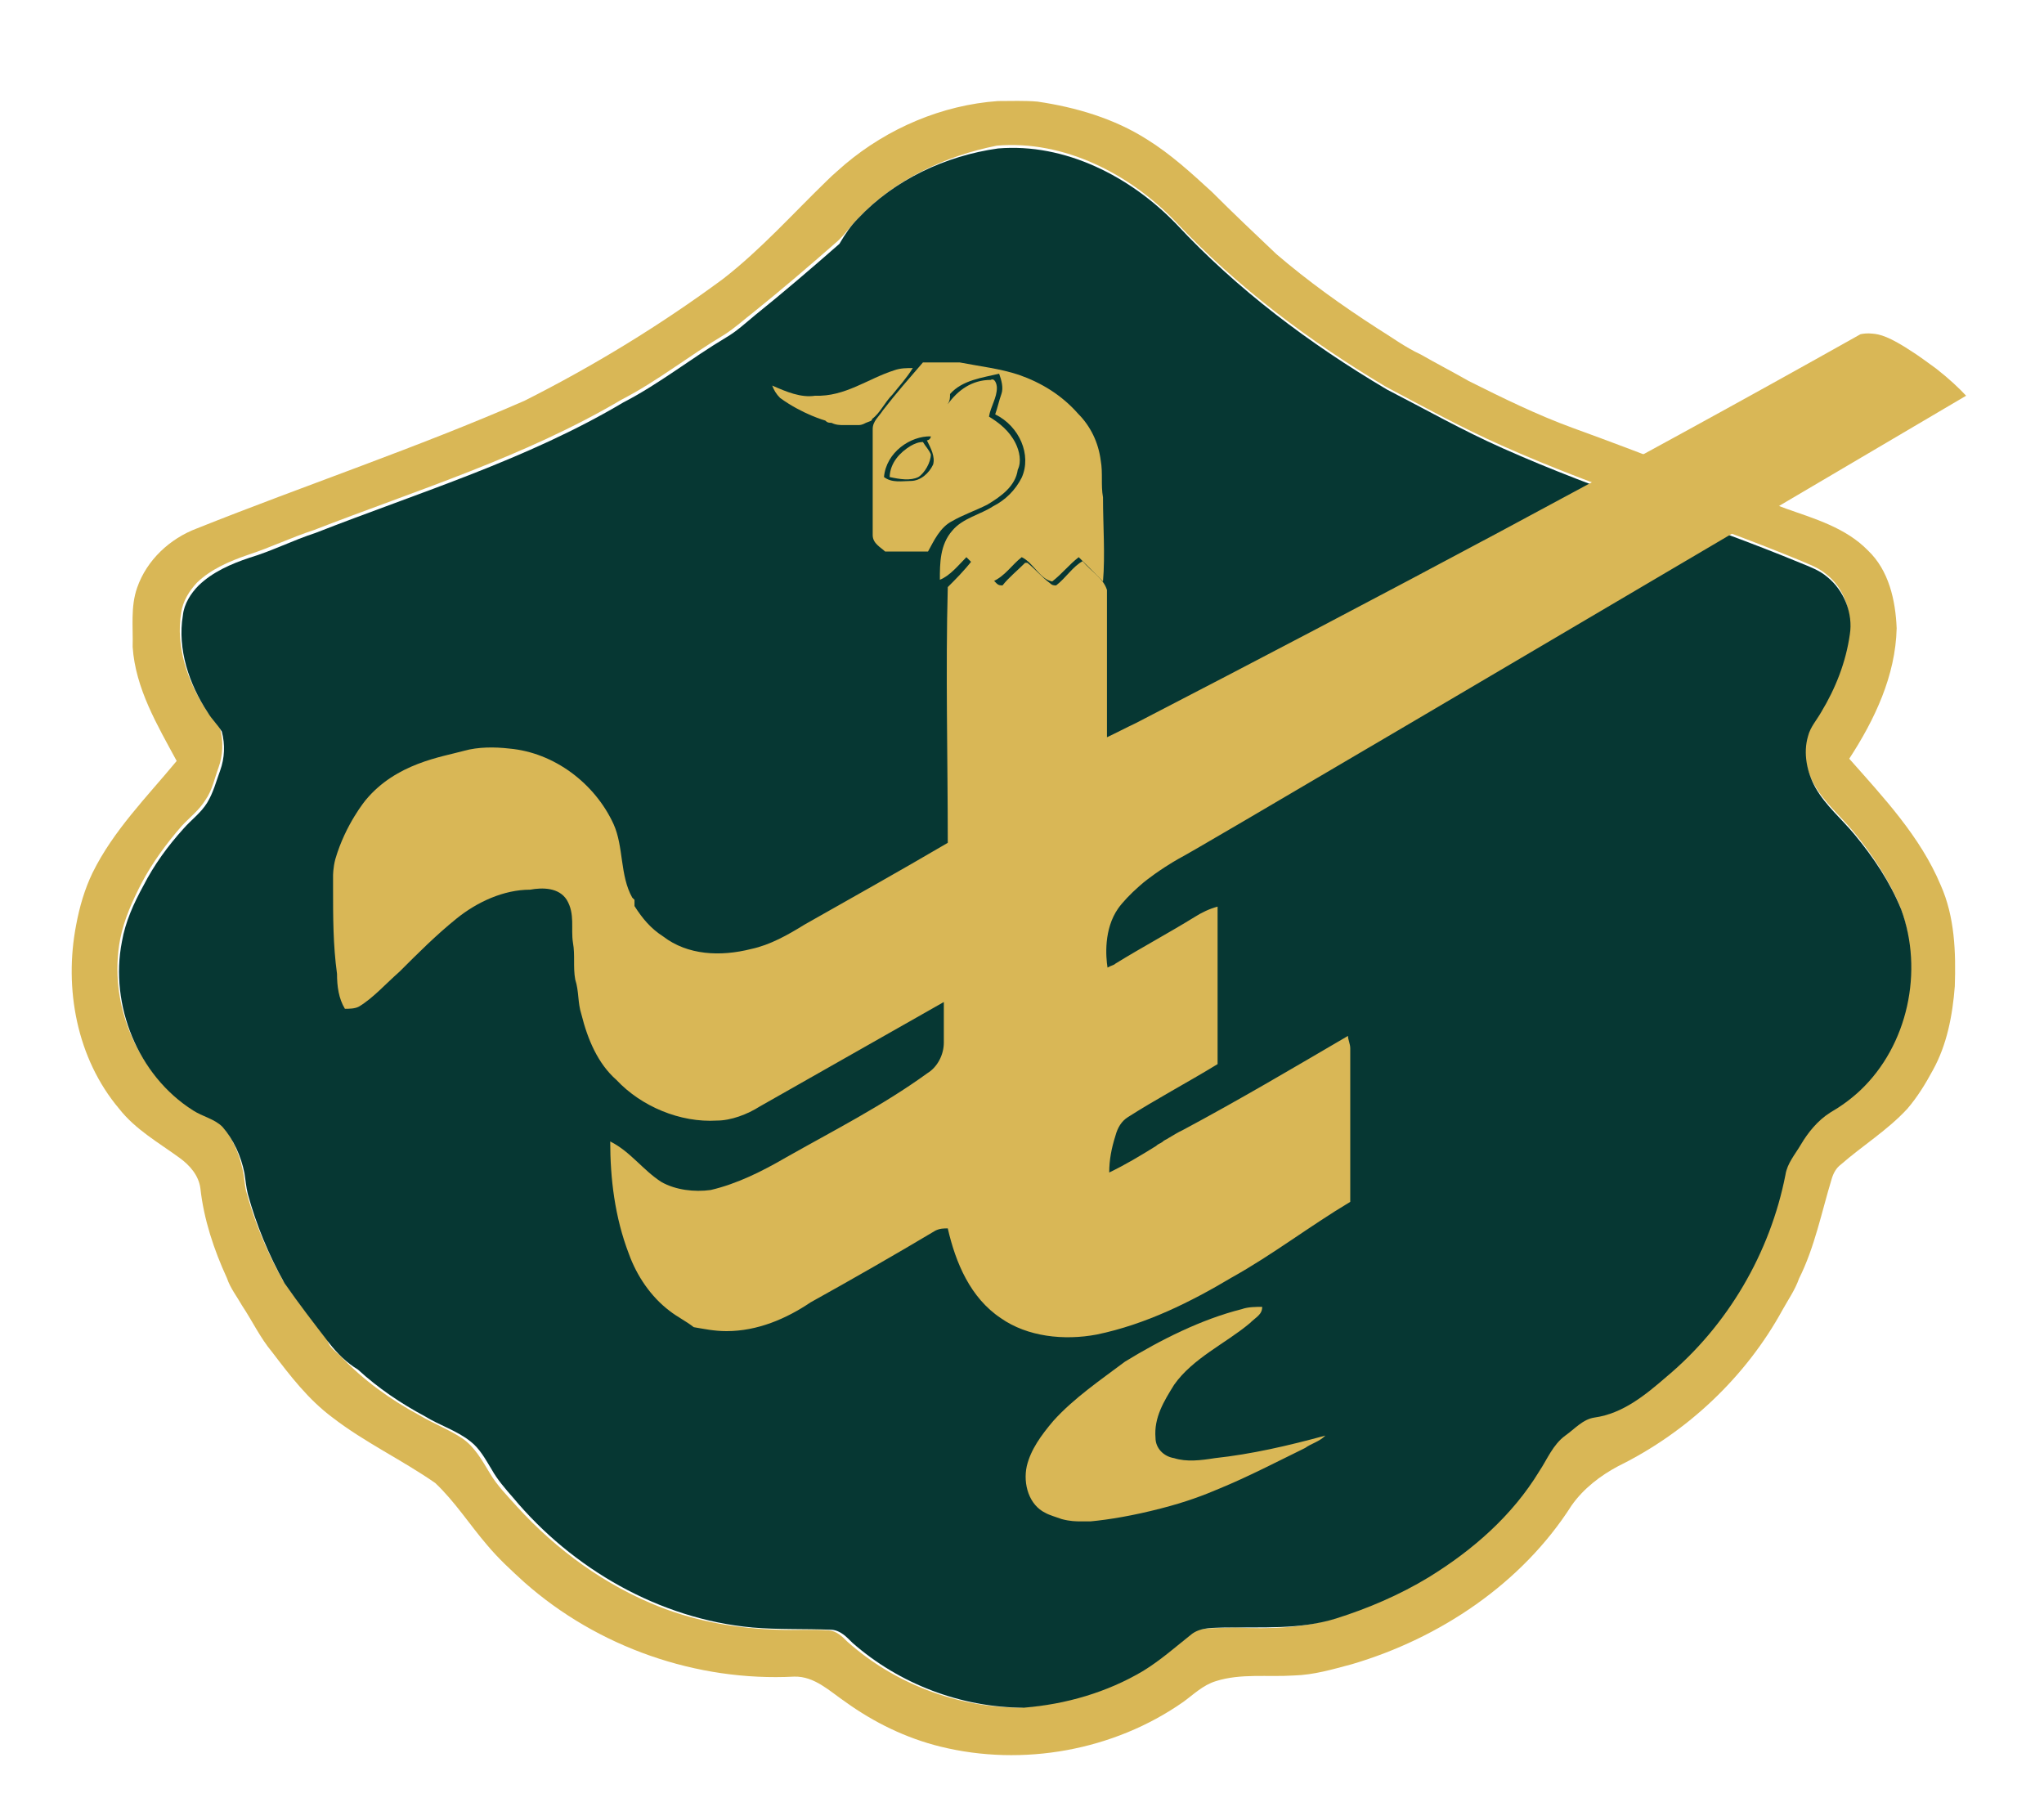
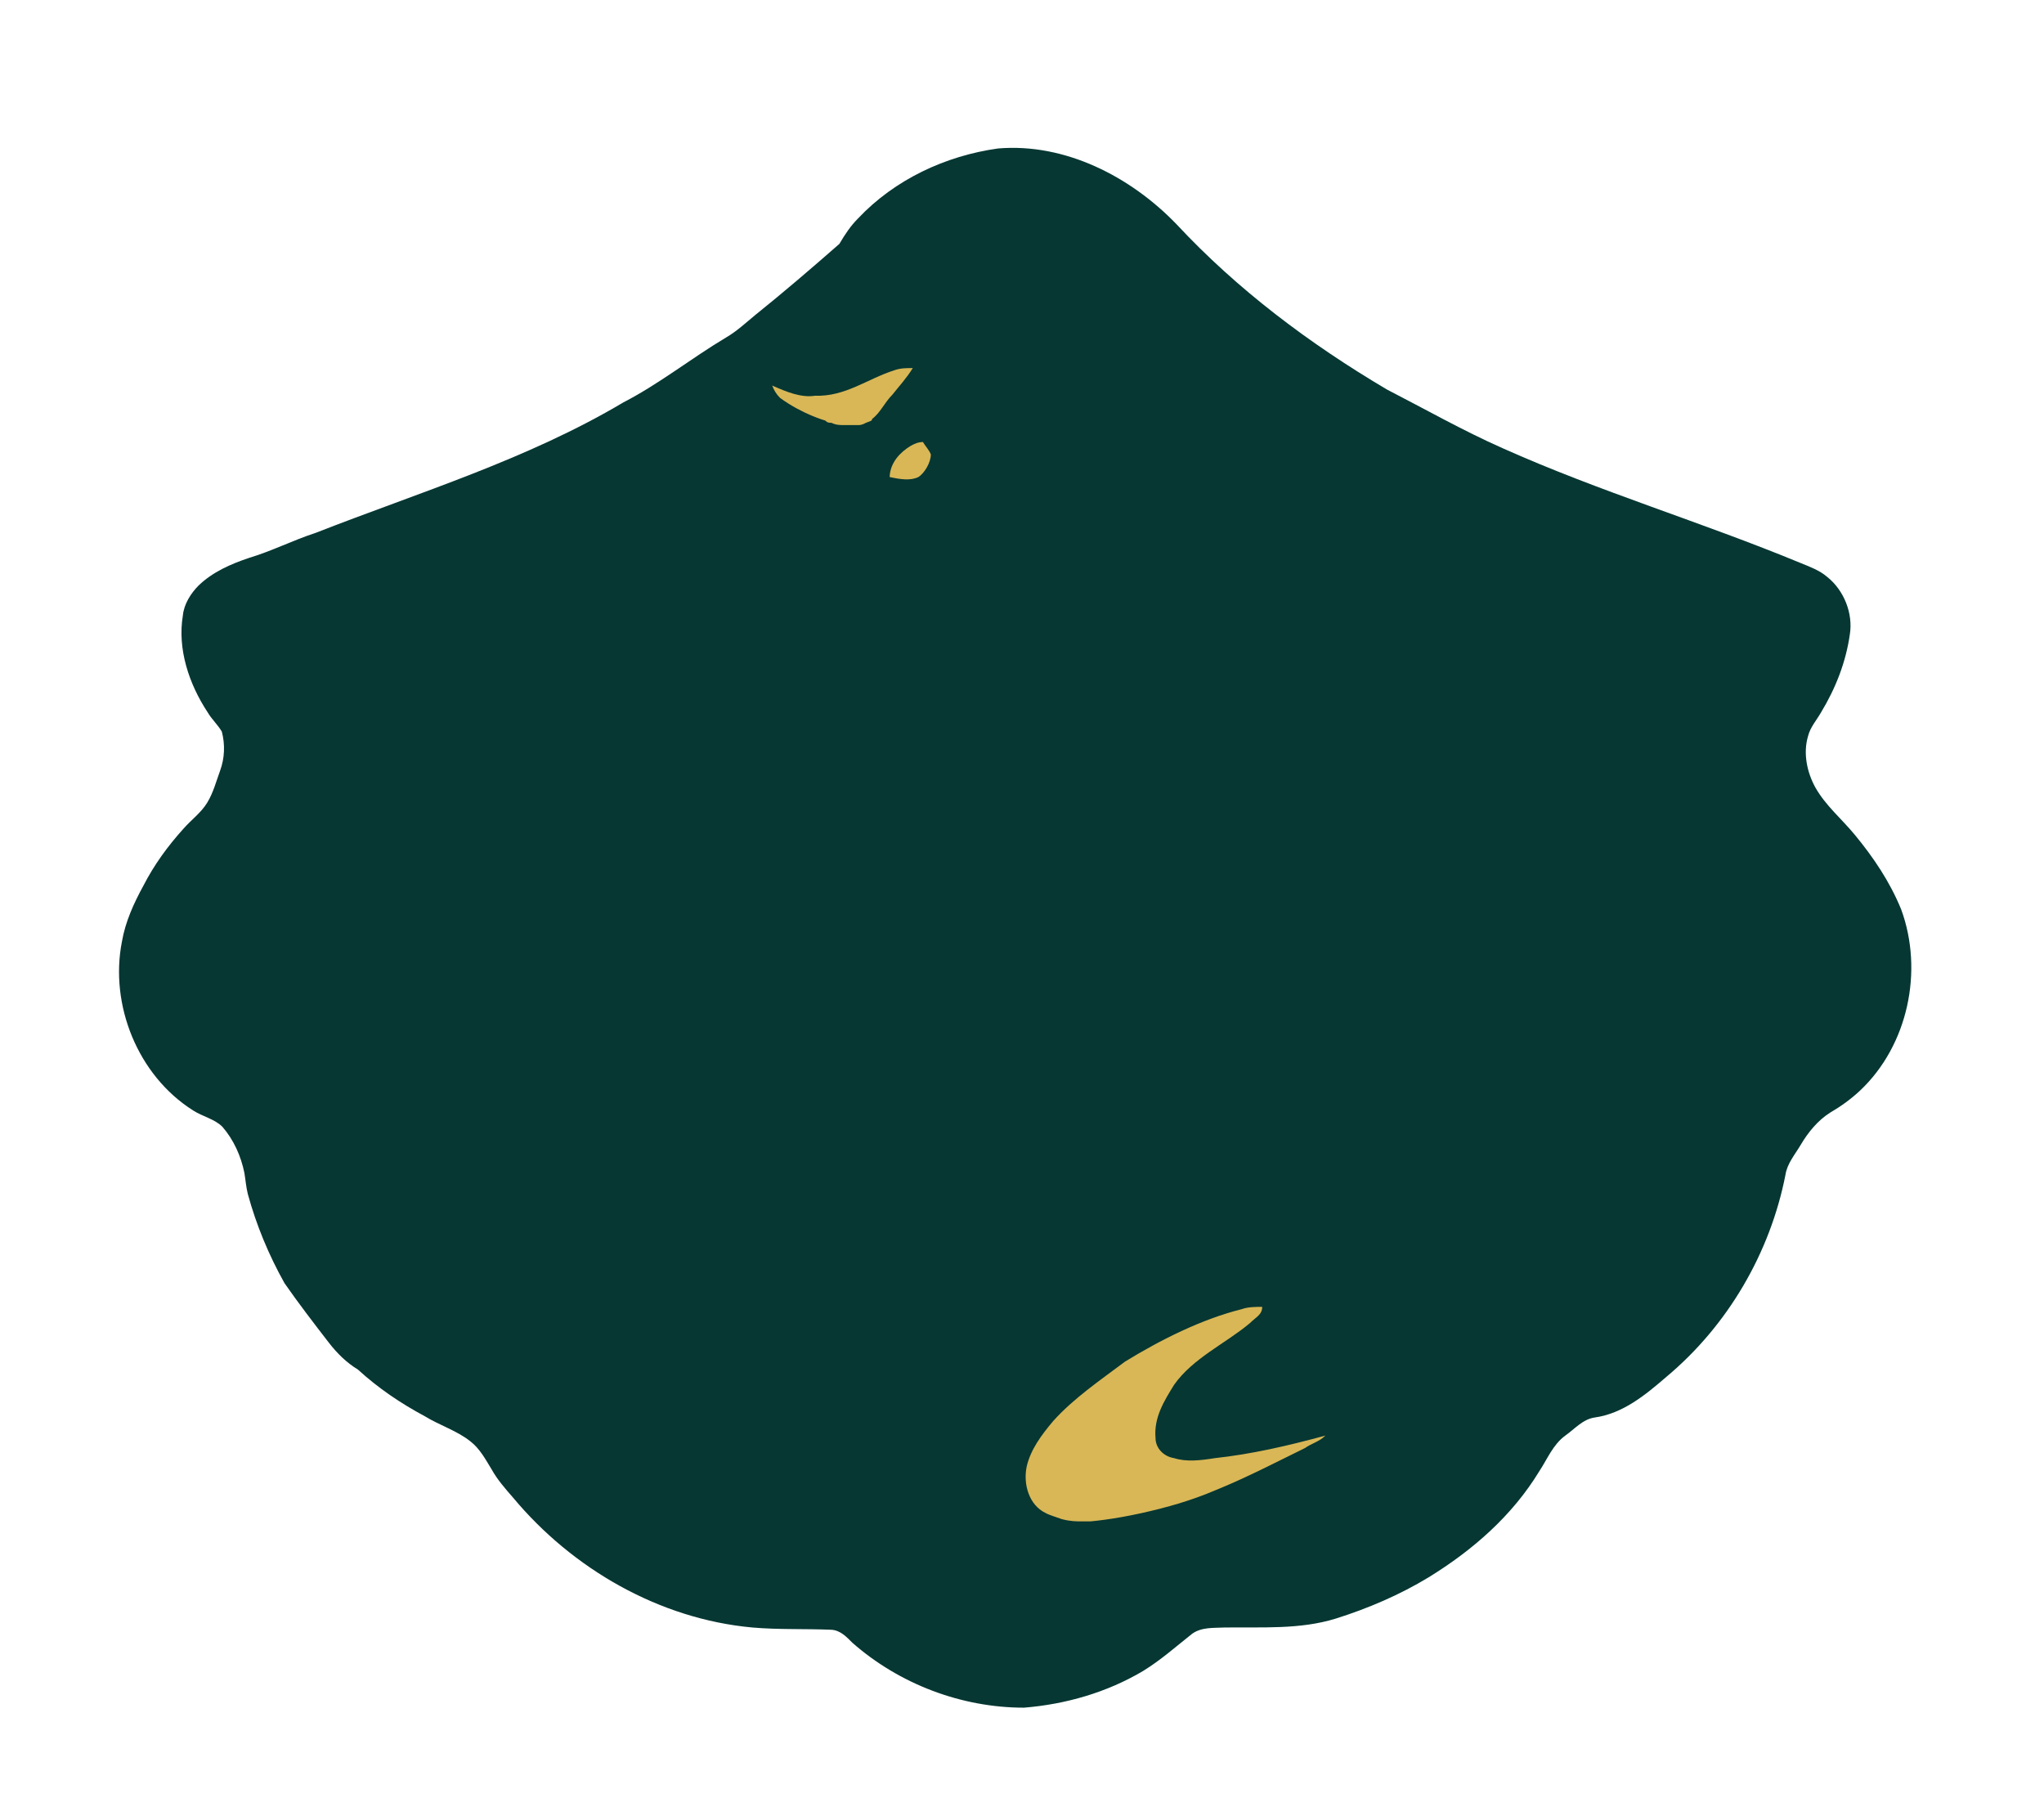
<svg xmlns="http://www.w3.org/2000/svg" version="1.1" id="Layer_1" x="0px" y="0px" viewBox="0 0 362.1 320.1" style="enable-background:new 0 0 362.1 320.1;" xml:space="preserve">
  <style type="text/css">
	.st0{display:none;fill:#D9B756;}
	.st1{fill:#D9B756;}
	.st2{fill:#063733;}
	.st3{display:none;}
	.st4{display:inline;fill:#063733;}
</style>
  <g id="_x23_d9b756ff">
    <path class="st0" d="M-1391,0h3141v303.1c-480.3,0-960.5,0-1440.8,0c-5.6,7.4-12.6,13.9-20.9,18.2c-3.9,1.9-7.6,4.4-10,8.1   c-9.3,14.1-24.9,23.3-41.3,26.4c-6.3,1.1-13.6-1.2-19,3.2c-15.3,12-38.3,13.5-54.5,2.5c-3.5-2.2-6.9-5.8-11.4-5.3   c-18.8,0.6-37.7-8.1-49.4-22.8c-2.7-3.3-5-7.1-8.7-9.5c-5.3-3.4-10.9-6.1-15.8-10.1c-3.7-3-6.6-6.9-9.4-10.7   c-109.2-0.2-218.4,0-327.7-0.1c-377.3,0-754.6,0-1132,0L-1391,0 M-1381.2,9.8c0,94.5,0,189,0,283.6c481.3,0,962.5,0,1443.8,0   c-2.3-4.9-4.1-10.1-4.9-15.5c-0.5-4.3-5.1-6-8.1-8.4C38.4,261.4,34.8,246,38.1,233c2.2-9.7,9.5-16.9,15.8-24.2   c-3.9-7-8-14.5-7.2-22.8c-0.3-6.3,4-12.2,9.8-14.4c14.6-5.9,29.6-11,44.2-17c14.2-5.4,27.2-13.5,39.6-22.3   c8.1-5.8,14.3-13.8,21.9-20.1c8.8-7.2,20.6-11.1,32-9.5c5.7,1,11.4,2.8,16.3,6c9.8,6.3,16.8,15.8,26.1,22.7   c14.9,11.2,31.5,20,49.1,26.1c9.2,3.4,18.3,7,27.5,10.4c4.7,1.7,9.7,3.1,13.3,6.7c3.6,3.4,4.8,8.6,4.8,13.3   c-0.3,7.5-3.7,14.3-7.6,20.5c7.8,8.7,16.6,18.2,16.9,30.6c1.1,11-2.7,23-11.8,29.8c-2.9,2.7-7.5,4.4-8.3,8.8   c-1.4,5.4-2.8,10.8-5.3,15.8c474.8,0,949.6,0,1424.5,0c0-94.6,0.2-189.1-0.1-283.7c-86.2,0.2-172.3,0-258.5,0.1   C526.9,9.8-427.2,9.7-1381.2,9.8" />
    <path class="st1" d="M346.3,357.2C346.7,357.7,346.7,357.7,346.3,357.2z" />
  </g>
  <g id="_x23_063733ff">
    <g id="_x23_d9b756ff_1_">
-       <path class="st1" d="M149.7,29.1c7.6-6.4,17.2-10.5,27.1-11.2c2.3,0,4.7-0.1,7,0.1c6.8,1,13.6,3,19.4,6.7c4.2,2.6,7.9,6,11.5,9.3    c3.7,3.7,7.6,7.4,11.4,11c5.6,4.8,11.6,9.1,17.8,13.1c2.6,1.6,5,3.4,7.8,4.7c2.8,1.6,5.7,3.1,8.5,4.7c6,3,12.1,6,18.4,8.3    c12.7,4.6,25.2,9.6,37.8,14.3c5.1,1.8,10.6,3.4,14.5,7.4c3.7,3.5,4.9,8.8,5.1,13.8c-0.2,8.4-3.9,16.2-8.4,23.1    c6.1,6.9,12.6,13.8,16.2,22.4c2.5,5.6,2.7,11.9,2.5,17.9c-0.4,5.2-1.4,10.4-3.9,14.9c-1.3,2.4-2.7,4.7-4.5,6.8    c-3.5,3.8-7.9,6.5-11.8,9.9c-0.8,0.6-1.3,1.5-1.6,2.5c-1.8,5.9-3,12.1-5.8,17.7c-0.7,2-1.9,3.7-2.9,5.5    c-6.5,11.9-16.9,21.7-29.1,27.7c-3.2,1.7-6.2,4-8.3,7c-8.8,13.8-23.3,23.5-38.9,28.1c-3.4,0.9-6.7,1.9-10.3,2    c-4.6,0.3-9.4-0.4-13.8,1c-2.3,0.7-4,2.4-5.8,3.7c-12.3,8.6-28.4,11.5-43,7.9c-6.1-1.5-11.8-4.3-16.8-7.9    c-2.8-1.9-5.5-4.6-9.1-4.5c-17.3,0.9-34.8-5.2-47.8-16.7c-2.3-2.1-4.6-4.2-6.6-6.6c-3.1-3.6-5.7-7.7-9.2-11    c-5.9-4.1-12.5-7.2-18.2-11.6c-4.3-3.2-7.5-7.4-10.7-11.6c-2.1-2.5-3.5-5.5-5.3-8.2c-0.9-1.6-2.1-3.1-2.7-4.9    c-2.3-5-4.1-10.4-4.7-15.9c-0.3-2.3-1.9-4.1-3.7-5.4c-3.7-2.7-7.8-5-10.7-8.7c-7.5-8.9-9.8-21.3-7.6-32.6c0.6-3.2,1.5-6.3,2.9-9.2    c3.7-7.5,9.6-13.4,14.9-19.8c-3.4-6.3-7.3-12.8-7.8-20.2c0.1-3.5-0.4-7.1,0.8-10.5c1.7-4.9,5.8-8.7,10.6-10.5    c19.3-7.7,39-14.3,58-22.6c12.3-6.2,24.1-13.4,35.2-21.6c6.7-5.2,12.4-11.6,18.5-17.5C147.6,30.9,148.7,30,149.7,29.1 M152,38.7    c-1.3,1.3-2.3,2.8-3.6,4c-4.9,4.3-9.8,8.5-14.9,12.6c-1.7,1.3-3.3,2.8-5.2,4c-6.2,3.7-11.8,8.2-18.2,11.5    C93,80.9,73.9,86.8,55.6,93.9c-4,1.3-7.7,3.1-11.7,4.4c-3.2,1.1-6.5,2.5-9,4.9c-1.4,1.5-2.5,3.3-2.8,5.3c-1,6,1.1,12.2,4.4,17.2    c0.7,1.2,1.8,2.2,2.5,3.4c0.6,2.2,0.5,4.7-0.3,6.9c-0.7,1.9-1.1,4-2.3,5.7c-1.1,1.8-2.8,3.1-4.2,4.6c-2.7,3.1-5.2,6.5-7.1,10.1    c-1.6,3.1-3.1,6.4-3.8,9.9c-2.2,11.3,2.9,23.7,12.6,29.9c1.6,1.1,3.8,1.4,5.2,2.9c2,2.3,3.3,5.2,3.9,8.2c0.3,1.2,0.3,2.5,0.6,3.7    c1.5,5.5,3.7,10.8,6.5,15.8c2.5,3.6,5.2,7.1,7.9,10.6c0.3,1.3,1.5,2,2.4,2.9c4,4.2,8.7,7.6,13.9,10.4c2.5,1.5,5.2,2.5,7.6,4.1    c2.2,1.5,3.5,3.9,4.9,6.2c1.3,2.2,3.1,4,4.8,5.9c7,7.7,15.7,14,25.4,17.8c6.7,2.6,13.8,3.8,21,4c2.9,0.1,5.9-0.1,8.8,0.1    c1.4,0.1,2.4,1.1,3.3,2c8.3,7.4,19.3,11.6,30.4,11.7c7.4-0.5,14.7-2.6,21.1-6.4c0.2-0.2,0.5-0.5,0.7-0.6c3.2-1.8,5.9-4.3,8.7-6.6    c2.6-0.6,5.3-0.5,7.9-0.6c6,0.3,12.1,0.1,17.8-1.7c5.2-1.6,10.2-4,14.9-6.7c0.5-0.2,0.9-0.6,1.3-1c7.8-4.8,14.9-10.9,19.6-18.8    c1.5-2.2,2.4-4.8,4.6-6.3c1.6-1.2,3.1-2.9,5.2-3.2c5-0.7,9-4,12.7-7.2c10.9-9,18.4-21.9,21.1-35.8c0.4-2,1.7-3.6,2.7-5.3    c1.3-2.2,3-4.3,5.2-5.7c1.9-1.1,3.7-2.4,5.3-3.9c8.5-8,11.4-21.2,7.3-32.1c-2-4.8-4.9-9.2-8.2-13.2c-2.3-2.8-5.2-5.2-7-8.4    c-1.5-2.7-2.2-6.1-1.3-9.1c0.4-1.6,1.5-2.8,2.3-4.2c2.5-4.2,4.4-8.9,5.1-13.8c0.6-3.8-1-7.9-4-10.2c-1.4-1.2-3.2-1.8-4.8-2.5    C301.3,92,283.2,86.6,266,78.9c-7-3.1-13.7-6.8-20.5-10.4c-13.6-8.1-26.4-17.7-37.3-29.3c-8.1-8.4-19.7-14.4-31.6-13.4    C167.5,27.6,158.5,31.8,152,38.7z" />
-     </g>
+       </g>
    <g id="_x23_063733ff_2_">
      <path class="st2" d="M152,38.7c6.5-6.9,15.5-11.1,24.8-12.4c11.9-1,23.5,5,31.6,13.4C219.2,51.3,232,60.9,245.7,69    c6.8,3.5,13.5,7.3,20.5,10.4c17.2,7.7,35.3,13.1,52.7,20.3c1.7,0.7,3.4,1.3,4.8,2.5c3,2.4,4.6,6.5,4,10.2    c-0.7,4.9-2.5,9.5-5.1,13.8c-0.8,1.4-1.9,2.6-2.3,4.2c-0.9,3-0.2,6.4,1.3,9.1c1.8,3.2,4.7,5.6,7,8.4c3.3,4,6.2,8.3,8.2,13.2    c4,10.9,1.2,24.1-7.3,32.1c-1.6,1.5-3.4,2.8-5.3,3.9c-2.2,1.4-3.9,3.5-5.2,5.7c-1,1.7-2.4,3.3-2.7,5.3    c-2.7,13.8-10.2,26.7-21.1,35.8c-3.7,3.2-7.7,6.5-12.7,7.2c-2.1,0.3-3.5,2-5.2,3.2c-2.2,1.6-3.2,4.2-4.6,6.3    c-4.8,7.9-11.8,14-19.6,18.8c-5.1,3.1-10.7,5.5-16.4,7.3c-6.4,2-13.2,1.5-19.8,1.6c-1.9,0.1-4-0.1-5.7,1.1    c-2.9,2.3-5.6,4.7-8.7,6.6c-6.4,3.8-13.7,5.9-21.1,6.5c-11.1,0-22.1-4.2-30.4-11.5c-1-1-2.1-2.2-3.7-2.3c-4.7-0.2-9.4,0-14-0.4    c-16.5-1.5-31.9-10.4-42.4-23c-1.4-1.6-2.8-3.2-3.8-5c-1.1-1.8-2.1-3.7-3.8-5c-2.4-1.9-5.4-2.8-8-4.4c-4.3-2.3-8.3-5-11.9-8.3    c-2-1.2-3.7-2.9-5.1-4.7c-2.7-3.5-5.4-7-7.9-10.6c-2.8-5-5-10.3-6.5-15.8c-0.3-1.2-0.4-2.5-0.6-3.7c-0.6-3-1.9-5.9-3.9-8.2    c-1.4-1.4-3.5-1.8-5.2-2.9c-9.8-6.2-14.8-18.7-12.6-29.9c0.6-3.5,2.1-6.8,3.8-9.9c1.9-3.7,4.3-7,7.1-10.1c1.4-1.6,3.1-2.8,4.2-4.6    s1.6-3.8,2.3-5.7c0.8-2.2,0.9-4.6,0.3-6.9c-0.7-1.2-1.8-2.2-2.5-3.4c-3.3-5-5.4-11.2-4.4-17.2c0.2-2,1.4-3.9,2.8-5.3    c2.5-2.4,5.7-3.8,9-4.9c4-1.2,7.7-3.1,11.7-4.4c18.4-7.2,37.5-13,54.5-23.1c6.4-3.3,12-7.8,18.2-11.5c1.9-1.1,3.5-2.6,5.2-4    c5.1-4.1,10-8.3,14.9-12.6C149.7,41.5,150.7,40,152,38.7z" />
    </g>
    <g id="_x23_063733ff_1_" class="st3">
-       <path class="st4" d="M158,60c7.3-7.7,17.5-12.5,27.9-14c13.4-1.2,26.4,5.6,35.5,15c12.2,13,26.6,23.9,41.9,33    c7.6,4,15.2,8.2,23.1,11.7c19.3,8.6,39.7,14.7,59.2,22.8c1.9,0.8,3.9,1.4,5.4,2.8c3.4,2.7,5.1,7.3,4.5,11.5    c-0.8,5.5-2.9,10.7-5.7,15.5c-0.9,1.5-2.1,3-2.6,4.7c-1.1,3.4-0.3,7.2,1.5,10.3c2,3.6,5.3,6.3,7.9,9.5c3.7,4.5,7,9.4,9.2,14.8    c4.5,12.2,1.3,27.1-8.2,36.1c-1.8,1.7-3.8,3.1-5.9,4.4c-2.5,1.5-4.3,3.9-5.8,6.4c-1.2,1.9-2.7,3.7-3.1,5.9    c-3.1,15.6-11.5,30.1-23.7,40.2c-4.1,3.6-8.7,7.3-14.3,8.1c-2.4,0.4-4,2.3-5.8,3.6c-2.5,1.8-3.5,4.7-5.2,7.1    c-5.4,8.8-13.3,15.8-22.1,21.1c-5.8,3.5-12,6.2-18.4,8.2c-7.2,2.2-14.9,1.7-22.3,1.8c-2.2,0.1-4.5-0.1-6.4,1.2    c-3.2,2.5-6.3,5.3-9.8,7.4c-7.2,4.3-15.4,6.6-23.7,7.3c-12.5,0.1-24.9-4.7-34.2-12.9c-1.2-1.1-2.4-2.5-4.1-2.5    c-5.2-0.2-10.5,0-15.8-0.5c-18.6-1.7-35.8-11.7-47.7-25.9c-1.5-1.8-3.1-3.5-4.3-5.6c-1.2-2-2.3-4.2-4.2-5.6    c-2.7-2.1-6.1-3.1-9-4.9c-4.8-2.5-9.3-5.7-13.4-9.3c-2.2-1.4-4.1-3.2-5.7-5.3c-3-3.9-6-7.9-8.8-11.9c-3.1-5.6-5.6-11.6-7.3-17.8    c-0.4-1.4-0.4-2.8-0.7-4.2c-0.7-3.4-2.1-6.6-4.4-9.2c-1.6-1.6-4-2-5.8-3.2c-11-7-16.7-21-14.2-33.7c0.7-3.9,2.4-7.6,4.2-11.2    c2.2-4.1,4.9-7.9,8-11.4c1.5-1.8,3.5-3.2,4.7-5.2c1.3-2,1.8-4.3,2.5-6.5c0.9-2.4,1-5.2,0.4-7.7c-0.8-1.4-2-2.5-2.8-3.8    c-3.7-5.7-6-12.6-4.9-19.4c0.3-2.3,1.6-4.3,3.1-6c2.8-2.7,6.4-4.3,10.1-5.5c4.5-1.4,8.7-3.5,13.2-4.9c20.7-8.1,42.1-14.6,61.3-26    c7.2-3.8,13.5-8.8,20.5-12.9c2.1-1.3,3.9-3,5.8-4.5c5.7-4.6,11.3-9.3,16.8-14.2C155.4,63.2,156.5,61.4,158,60z" />
-     </g>
+       </g>
  </g>
  <g id="_x23_ffffffff">
</g>
  <g id="_x23_f8c51eff">
-     <path class="st1" d="M163.5,64.2h6.5c3.6,0.7,7.2,1.1,10.5,2.2c4,1.4,7.6,3.6,10.5,6.9c2.2,2.2,3.6,5.1,4,8.3   c0.4,2.2,0,4.3,0.4,6.5c0,5.1,0.4,10.1,0,14.9c-1.4-1.4-2.9-2.9-4.3-4.3c-1.8,1.4-2.9,2.9-4.7,4.3c-2.2-0.4-3.3-3.3-5.4-4.3   c-1.8,1.4-2.9,3.3-5.1,4.3c-1.8-1.4-3.3-2.9-4.7-4.3c-1.4,1.4-2.9,3.3-4.7,4c0-2.9,0-6.2,2.2-8.7c1.8-2.2,5.1-2.9,7.2-4.3   c2.2-1.1,4-2.9,5.1-5.1c1.8-4-0.4-9.1-4.7-11.2c0.4-1.1,0.7-2.5,1.1-3.6s0-2.5-0.4-3.6c-2.9,0.7-6.5,1.1-8.7,3.6   c0,0.7,0,1.1-0.4,1.8c1.8-2.5,4.3-4.3,7.6-4.3c0.7-0.4,1.1,0.7,1.1,1.4c0,1.8-1.1,3.3-1.4,5.1c1.8,1.1,3.6,2.5,4.7,4.7   c0.7,1.4,1.1,3.3,0.4,4.7c-0.4,2.9-2.9,4.7-5.4,6.2c-2.2,1.1-4.3,1.8-6.2,2.9c-2.2,1.1-3.3,3.6-4.3,5.4c-2.5,0-5.1,0-7.6,0   c-0.7-0.7-2.2-1.4-2.2-2.9c0-6.2,0-12.7,0-18.8c0-1.4,1.1-2.2,1.8-3.3C158.8,69.6,161,67.1,163.5,64.2 M156.6,84.5   c1.4,1.1,3.3,0.7,4.7,0.7c1.8,0,3.3-1.4,4-2.9c0.4-1.4-0.4-2.9-1.1-4.3c0.4,0,0.7-0.4,0.7-0.7C161.3,77.2,157,80.1,156.6,84.5z" />
    <path class="st1" d="M158.4,65.6c1.1-0.4,2.2-0.4,3.3-0.4c-1.1,1.8-2.5,3.3-3.6,4.7c-1.4,1.4-2.2,3.3-3.6,4.3   c0,0.4-0.4,0.4-1.1,0.7c-0.7,0.4-1.1,0.4-1.4,0.4c-0.7,0-1.4,0-2.5,0c-0.7,0-1.4,0-2.2-0.4c-0.4,0-0.7,0-1.1-0.4c0,0-4-1.1-8-4   c-0.7-0.7-1.1-1.4-1.4-2.2c2.5,1.1,5.1,2.2,7.6,1.8C149.7,70.3,153.7,67.1,158.4,65.6z" />
    <path class="st1" d="M161.3,79c0.7-0.4,1.4-0.7,2.2-0.7c0.4,0.7,1.1,1.4,1.4,2.2c0,1.4-1.1,3.3-2.2,4c-1.4,0.7-3.3,0.4-5.1,0   C157.7,81.9,159.5,80.1,161.3,79z" />
-     <path class="st1" d="M329.6,59.2c0.5-0.1,1.2-0.2,2.1-0.1c1.3,0.1,3,0.5,7.2,3.3c1.1,0.7,2.3,1.6,4.1,2.9c2.3,1.8,4.1,3.5,5.3,4.8   c-80.8,47.6-136.2,80.3-139.1,81.8c-0.2,0.1-2.2,1.2-4.6,2.9c-0.8,0.6-1.7,1.2-2.8,2.2c-1.5,1.3-3,2.9-3.7,3.9   c-2.6,3.7-2.2,8.6-1.9,10.5c0.7-0.4,1.1-0.4,1.4-0.7c4.7-2.9,9.4-5.4,14.1-8.3c1.1-0.7,2.5-1.4,4-1.8c0,9.4,0,18.5,0,27.9   c-5.4,3.3-10.9,6.2-15.9,9.4c-1.1,0.7-1.8,1.8-2.2,3.3c-0.7,2.2-1.1,4.3-1.1,6.5c2.9-1.4,5.4-2.9,8.3-4.7c0.4-0.4,0.7-0.4,1.1-0.7   c0.4-0.4,0.7-0.4,1.1-0.7c0.7-0.4,1.8-1.1,2.5-1.4c10.1-5.4,19.9-11.2,29.3-16.7c0,0.7,0.4,1.4,0.4,2.2c0,9.1,0,18.1,0,27.2   c-7.2,4.3-13.8,9.4-21,13.4c-7.2,4.3-15.2,8.3-23.9,10.1c-5.8,1.1-12.3,0.4-17-2.9c-5.4-3.6-8-9.8-9.4-15.9c-0.7,0-1.4,0-2.2,0.4   c-7.2,4.3-14.9,8.7-22.1,12.7c-4.3,2.9-9.4,5.1-14.9,5.1c-2.2,0-4-0.4-5.8-0.7c-1.4-1.1-2.9-1.8-4.3-2.9c-3.3-2.5-5.8-6.2-7.2-10.1   c-2.5-6.5-3.3-13.4-3.3-19.9c3.6,1.8,5.8,5.1,9.1,7.2c2.5,1.4,5.8,1.8,8.7,1.4c4.7-1.1,9.1-3.3,13.4-5.8c8.3-4.7,17-9.1,25-14.9   c1.8-1.1,2.9-3.3,2.9-5.4c0-2.5,0-4.7,0-7.2c-10.9,6.2-21.7,12.3-32.6,18.5c-2.2,1.4-5.1,2.5-7.6,2.5c-6.5,0.4-13.4-2.5-17.8-7.2   c-3.3-2.9-5.1-7.2-6.2-11.6c-0.7-2.2-0.4-4-1.1-6.2c-0.4-2.2,0-4.3-0.4-6.5c-0.4-2.5,0.4-5.1-1.1-7.6c-1.4-2.2-4.3-2.2-6.5-1.8   c-4.7,0-9.4,2.2-13,5.1c-3.6,2.9-6.9,6.2-10.1,9.4c-2.5,2.2-4.7,4.7-7.2,6.2c-0.7,0.4-1.8,0.4-2.5,0.4c-1.1-1.8-1.4-4-1.4-6.2   c-0.7-5.1-0.7-10.1-0.7-15.2c0-0.4,0-1.1,0-2.2c0,0,0-1.4,0.4-2.9c1.8-6.2,5.4-10.5,5.4-10.5c5.4-6.5,13.4-7.6,17.4-8.7   c2.5-0.7,5.4-0.7,8-0.4c8,0.7,15.2,6.2,18.5,13.4c1.8,4,1.1,9.1,3.3,13l0.4,0.4c0,0.4,0,0.7,0,1.1c1.4,2.2,2.9,4,5.1,5.4   c4.3,3.3,10.1,3.6,15.6,2.2c3.3-0.7,6.5-2.5,9.4-4.3c8.3-4.7,16.7-9.4,25.4-14.5c0-15.2-0.4-30.4,0-45.3c1.4-1.4,2.9-2.9,4.3-4.7   c1.4,1.1,2.9,2.5,4.3,4c0.4,0.4,0.7,0.4,1.1,0.4c1.1-1.4,2.5-2.5,4-4h0.4c1.4,1.1,2.5,2.5,4,3.6c0.4,0.4,0.7,0.4,1.1,0.4   c1.8-1.4,2.9-3.3,4.7-4.3c1.4,1.8,3.6,2.9,4.3,5.1c0,8.7,0,17.4,0,26.1c1.7-0.8,3.4-1.7,5.1-2.5C244.7,105.6,287.6,82.8,329.6,59.2   z" />
    <path class="st1" d="M220,231.9c1.1-0.4,2.5-0.4,3.6-0.4c0,1.4-1.1,1.8-2.2,2.9c-4.3,3.6-10.1,6.2-13.4,10.9   c-1.8,2.9-3.6,5.8-3.3,9.4c0,1.8,1.4,3.3,3.3,3.6c2.2,0.7,4.7,0.4,7.2,0c6.5-0.7,13-2.2,19.6-4l0,0c-1.1,1.1-2.5,1.4-3.6,2.2   c-5.1,2.5-10.1,5.1-15.2,7.2c-2.8,1.2-6,2.4-10.3,3.5c-5,1.3-9.3,2-12.5,2.3c-0.7,0-1.4,0-1.8,0c-0.7,0-1.8,0-3.3-0.4   c-1.1-0.4-2.2-0.7-2.9-1.1c-2.9-1.4-4-5.1-3.3-8.3c0.7-2.9,2.5-5.4,4.7-8c3.6-4,8.3-7.2,12.7-10.5   C205.5,237.4,212.8,233.7,220,231.9z" />
  </g>
</svg>